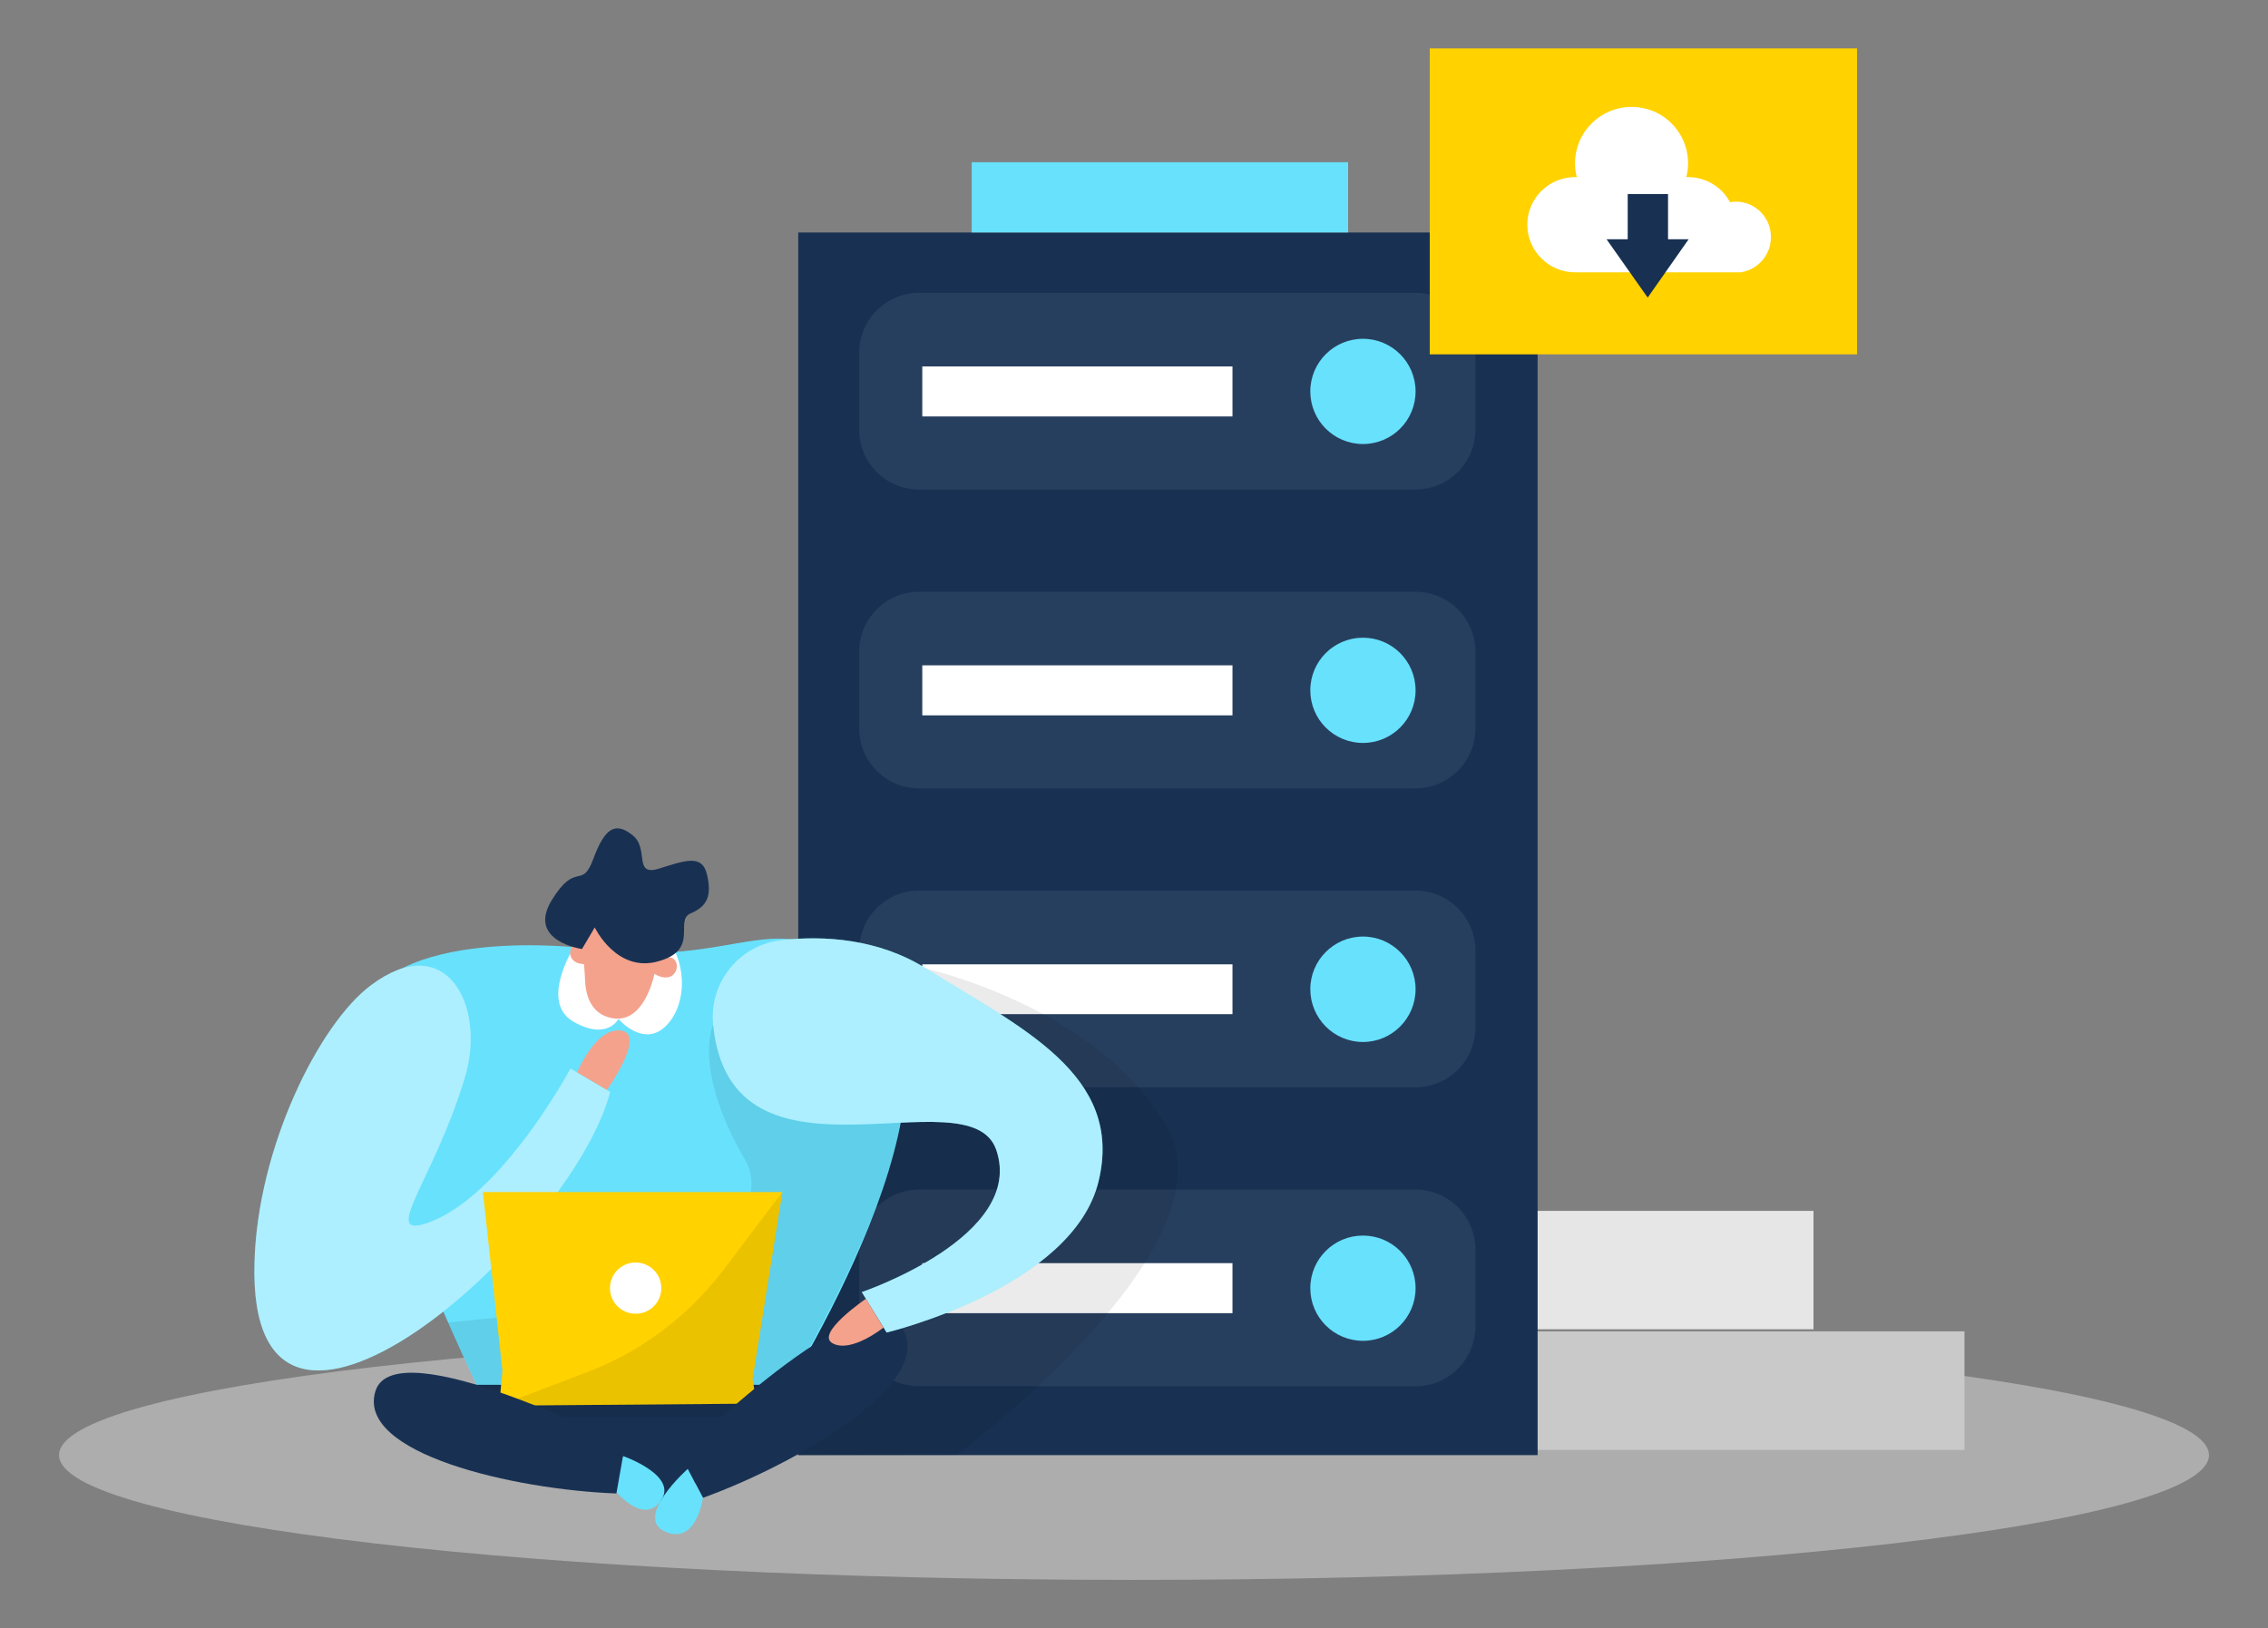
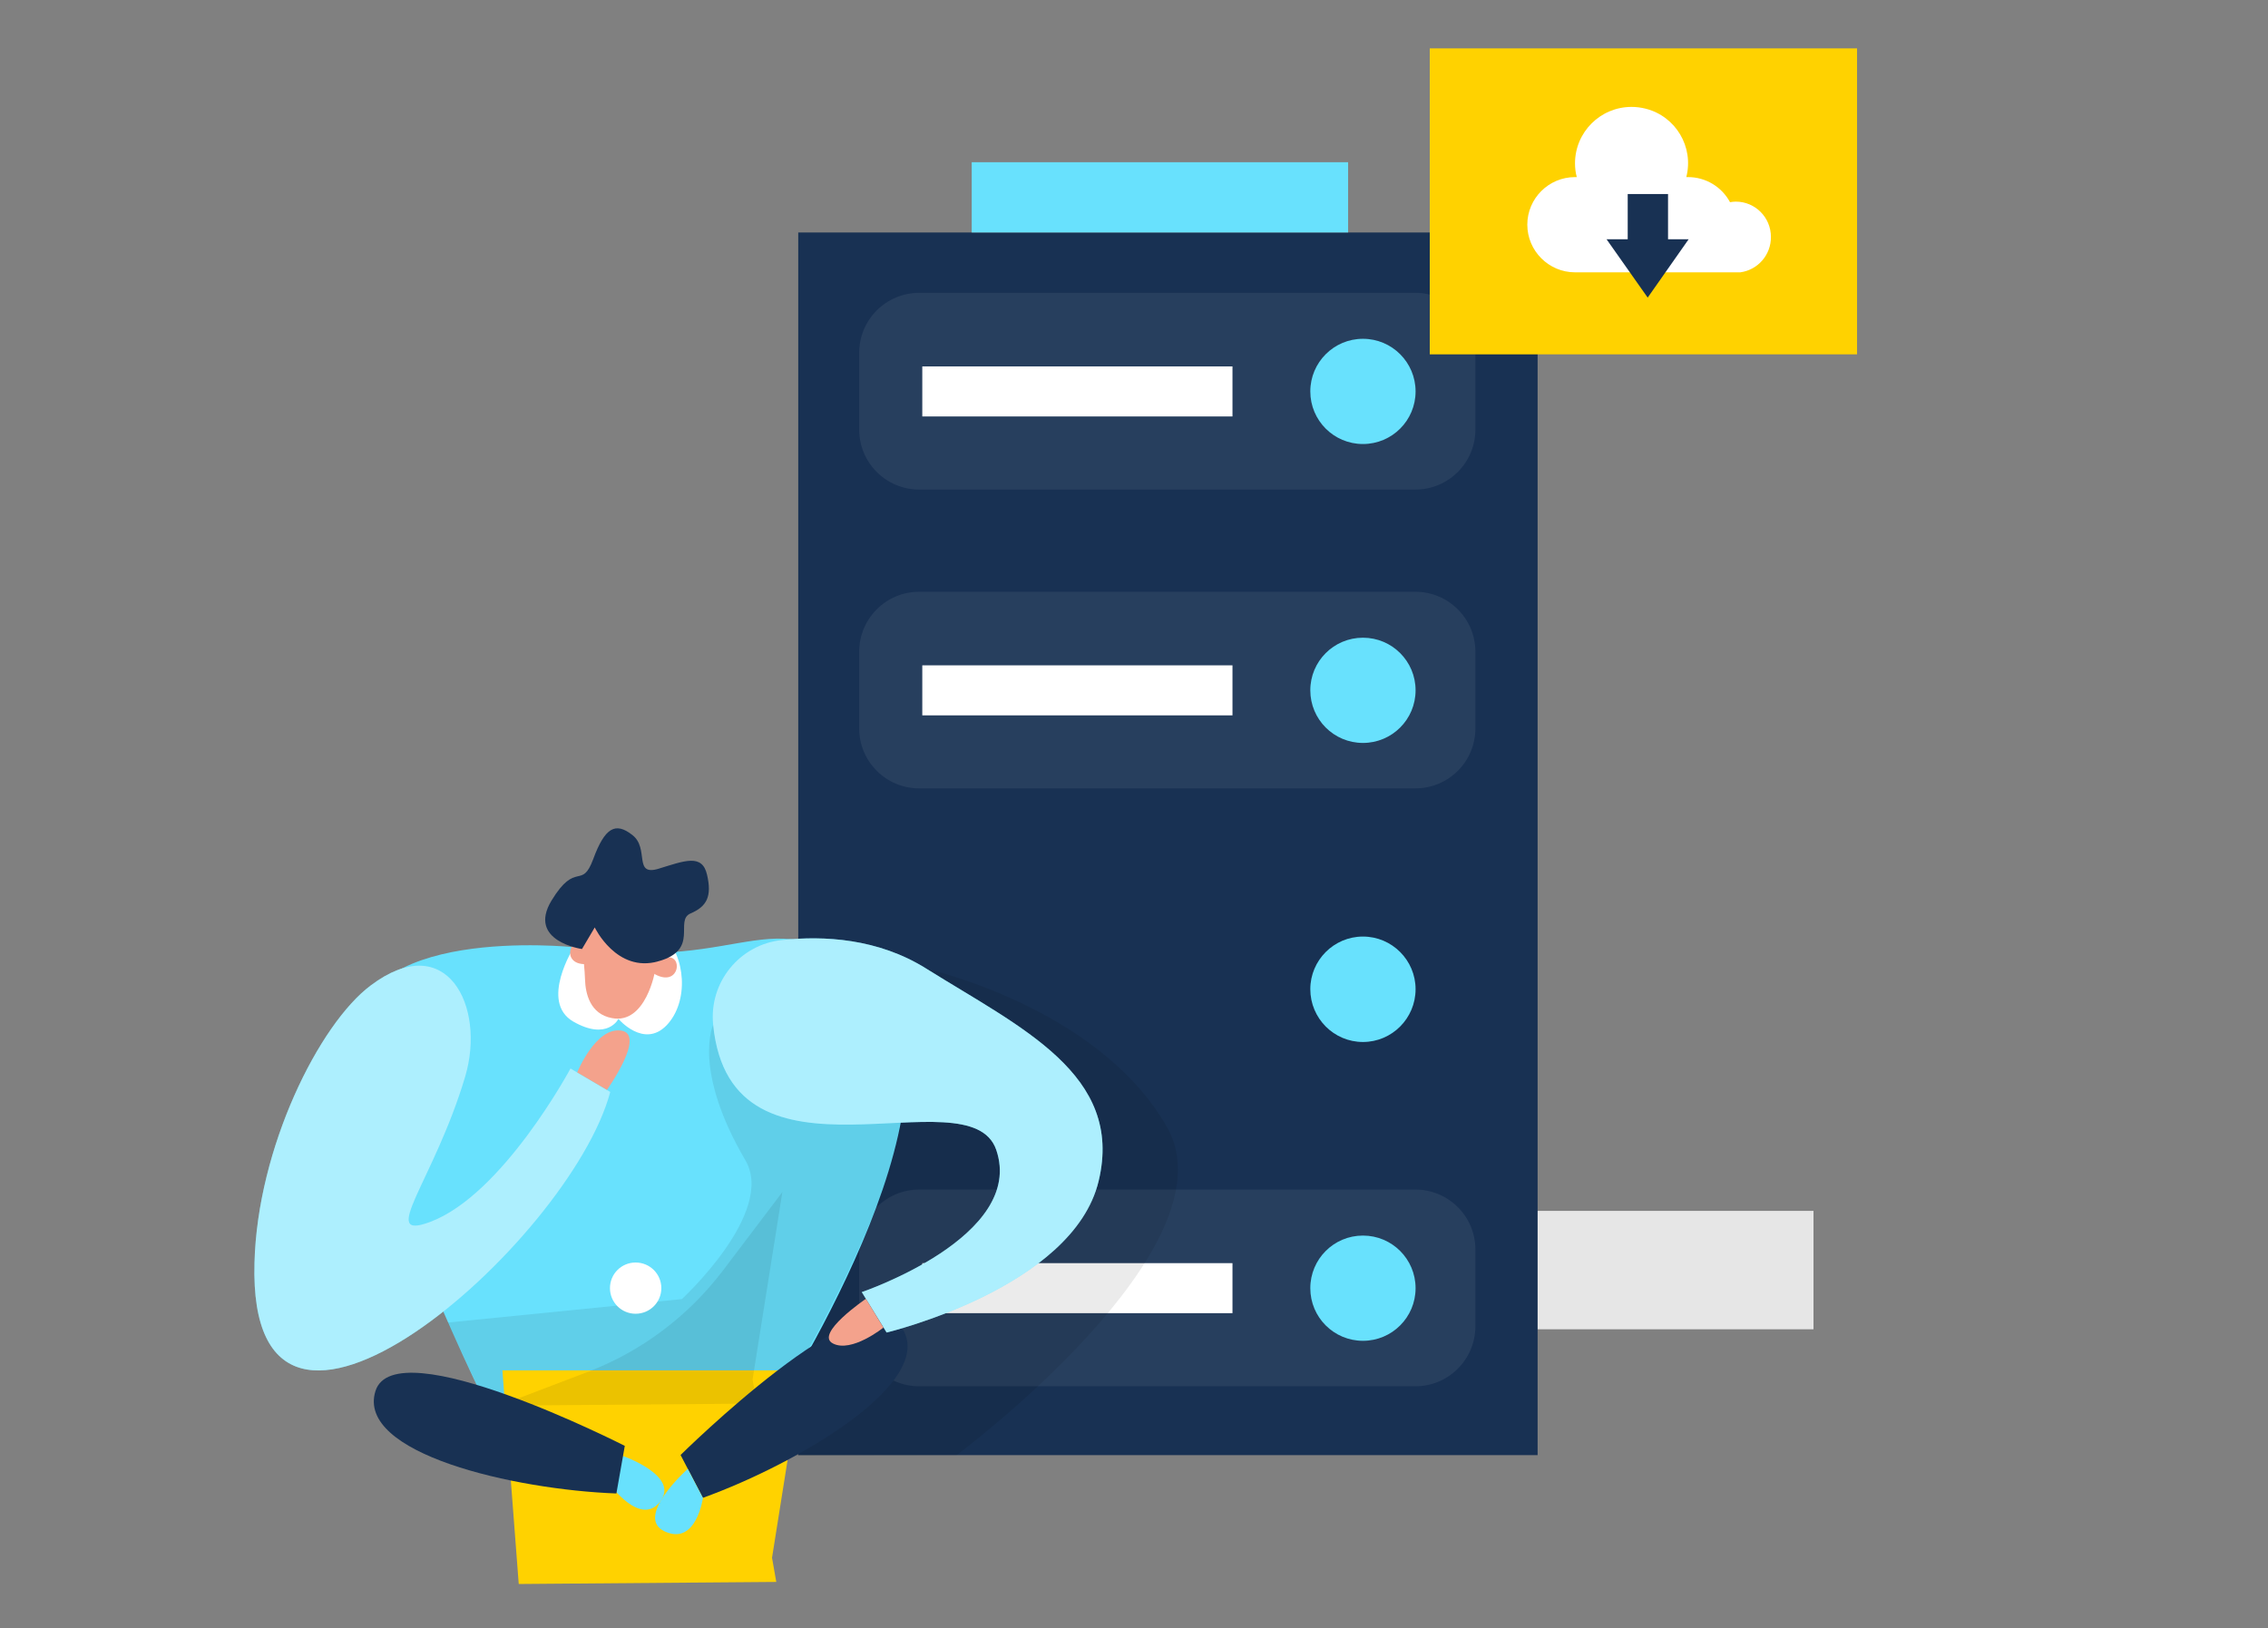
<svg xmlns="http://www.w3.org/2000/svg" version="1.1" id="Layer_1" x="0px" y="0px" width="278.5px" height="200px" viewBox="0 0 278.5 200" enable-background="new 0 0 278.5 200" xml:space="preserve">
  <rect x="0" y="0" width="278.5" height="200" fill="#808080" stroke="none" />
  <g>
-     <path opacity="0.45" fill="#E6E6E6" enable-background="new    " d="M139.25,163.41c72.908,0,132,6.871,132,15.312   c0,8.465-59.093,15.335-132,15.335c-72.907,0-132-6.87-132-15.335C7.25,170.281,66.343,163.41,139.25,163.41z" />
    <path fill="#E6E6E6" d="M176.796,148.729h45.893v14.543h-45.893V148.729z" />
-     <path fill="#C9C9C9" d="M176.796,163.524h64.433v14.567h-64.433V163.524z" />
    <path fill="#183153" d="M98.021,28.553h90.792v150.177H98.021V28.553z" />
    <path opacity="0.07" fill="#FFFFFF" enable-background="new    " d="M112.865,35.969h60.934c4.069,0,7.371,3.301,7.371,7.359v9.445   c0,4.058-3.302,7.358-7.371,7.358h-60.934c-4.059,0-7.359-3.301-7.359-7.358v-9.445C105.506,39.27,108.806,35.969,112.865,35.969z" />
    <path fill="#68E1FD" d="M119.321,19.925h46.222v8.628h-46.222V19.925z" />
    <path fill="#68E1FD" d="M167.364,41.613c3.573,0,6.462,2.9,6.462,6.463c0,3.574-2.889,6.462-6.462,6.462   c-3.574,0-6.464-2.888-6.464-6.462C160.9,44.514,163.79,41.613,167.364,41.613z" />
    <path fill="#FFFFFF" d="M113.253,45.007h38.09v6.145h-38.09V45.007z" />
    <path opacity="0.07" fill="#FFFFFF" enable-background="new    " d="M112.865,72.684h60.934c4.069,0,7.371,3.301,7.371,7.357v9.434   c0,4.07-3.302,7.358-7.371,7.358h-60.934c-4.059,0-7.359-3.288-7.359-7.358v-9.434C105.506,75.984,108.806,72.684,112.865,72.684z" />
    <path fill="#68E1FD" d="M167.364,78.328c3.573,0,6.462,2.888,6.462,6.462c0,3.572-2.889,6.463-6.462,6.463   c-3.574,0-6.464-2.891-6.464-6.463C160.9,81.216,163.79,78.328,167.364,78.328z" />
    <path fill="#FFFFFF" d="M113.253,81.721h38.09v6.145h-38.09V81.721z" />
-     <path opacity="0.07" fill="#FFFFFF" enable-background="new    " d="M112.865,109.385h60.934c4.069,0,7.371,3.3,7.371,7.371v9.445   c0,4.045-3.302,7.346-7.371,7.346h-60.934c-4.059,0-7.359-3.301-7.359-7.346v-9.445   C105.506,112.685,108.806,109.385,112.865,109.385z" />
    <path fill="#68E1FD" d="M167.364,115.035c3.573,0,6.462,2.914,6.462,6.463c0,3.574-2.889,6.487-6.462,6.487   c-3.574,0-6.464-2.913-6.464-6.487C160.9,117.949,163.79,115.035,167.364,115.035z" />
-     <path fill="#FFFFFF" d="M113.253,118.447h38.09v6.119h-38.09V118.447z" />
    <path opacity="0.07" fill="#FFFFFF" enable-background="new    " d="M112.865,146.111h60.934c4.069,0,7.371,3.302,7.371,7.347   v9.445c0,4.07-3.302,7.37-7.371,7.37h-60.934c-4.059,0-7.359-3.3-7.359-7.37v-9.445   C105.506,149.413,108.806,146.111,112.865,146.111z" />
    <path fill="#68E1FD" d="M167.364,151.762c3.573,0,6.462,2.889,6.462,6.464c0,3.573-2.889,6.462-6.462,6.462   c-3.574,0-6.464-2.889-6.464-6.462C160.9,154.65,163.79,151.762,167.364,151.762z" />
    <path fill="#FFFFFF" d="M113.253,155.149h38.09v6.144h-38.09V155.149z" />
    <path opacity="0.08" enable-background="new    " d="M113.76,118.991c0,0,21.237,4.742,29.575,19.502   c8.324,14.785-25.85,40.229-25.85,40.229l-23.656,0.097l-5.474-24.742l12.346-17.614L113.76,118.991z" />
    <path fill="#FFD200" d="M175.568,5.943h52.47v37.581h-52.47V5.943z" />
    <path fill="#FFFFFF" d="M217.462,29.104c0-2.398-1.925-4.338-4.312-4.338h-0.008c-0.236,0.001-0.473,0.033-0.703,0.069   c-1.019-1.902-3.007-3.085-5.15-3.082h-0.219c0.949-3.706-1.296-7.467-4.99-8.404c-0.585-0.143-1.157-0.22-1.734-0.218   c-3.837,0-6.942,3.107-6.942,6.943l0,0c0.002,0.561,0.066,1.133,0.219,1.679h-0.219c-3.215-0.002-5.855,2.611-5.857,5.839   c0,3.229,2.639,5.857,5.854,5.857h0.004h20.305C215.869,33.151,217.479,31.295,217.462,29.104z" />
    <path fill="#68E1FD" d="M70.471,116.341c0,0-27.727-2.93-26.663,11.788c1.052,14.719,16.636,45.944,16.636,45.944h34.061   c0,0,25.851-39.639,13.278-52.407C95.198,108.924,92.298,119.824,70.471,116.341z" />
-     <path fill="#183153" d="M60.346,178.818l20.741,5.575l18.387-9.327l2.801-4.975H83.727H54.224L60.346,178.818z" />
    <path fill="#68E1FD" d="M57.114,132.265c2.597-8.72-2.306-18.229-11.598-11.221c-6.335,4.742-13.913,19.953-14.265,34.063   c-0.903,32.32,38.76-2.469,43.685-20.987l-4.882-2.879c0,0-8.29,15.479-17.215,18.838   C46.364,152.517,53.277,145.104,57.114,132.265z" />
    <path opacity="0.46" fill="#FFFFFF" enable-background="new    " d="M57.114,132.265c2.597-8.72-2.306-18.229-11.598-11.221   c-6.335,4.742-13.913,19.953-14.265,34.063c-0.903,32.32,38.76-2.469,43.685-20.987l-4.882-2.879c0,0-8.29,15.479-17.215,18.838   C46.364,152.517,53.277,145.104,57.114,132.265z" />
    <path fill="#FFFFFF" d="M70.471,116.341c0,0-4.262,6.717-0.073,9.136c4.178,2.392,5.546-0.325,5.546-0.325s3.112,3.668,5.905,0.789   c2.78-2.903,2.371-8.522-0.458-11.165C78.563,112.156,70.471,116.341,70.471,116.341z" />
    <path fill="#F4A28C" d="M71.466,116.566c0.201,1.242,0.326,2.491,0.373,3.744c0.051,1.703,0.607,4.256,3.317,4.742   c4.169,0.791,5.291-5.814,5.291-5.814s2.617-6.194-1.898-7.061C74.484,111.43,70.639,110.887,71.466,116.566z" />
    <path opacity="0.08" enable-background="new    " d="M87.573,125.88c0,0-2.59,5.465,3.964,16.646   c3.745,6.394-7.81,17.04-7.81,17.04l-28.735,2.879l5.404,11.628H94.47c0,0,14.972-24.342,16.128-36.886   C111.754,124.671,87.573,125.88,87.573,125.88z" />
    <path fill="#F4A28C" d="M80.185,119.521c0,0,0.239-2.019,1.983-1.938C83.923,117.686,83.226,121.419,80.185,119.521z" />
    <path fill="#F4A28C" d="M72.475,118.38c0,0,0.62-1.913-1.017-2.568C69.821,115.183,68.89,118.865,72.475,118.38z" />
-     <path fill="#FFD200" d="M61.694,168.321l-2.392-21.905h36.771l-3.663,23.015l0.522,2.969l-31.626,0.253L61.694,168.321z" />
+     <path fill="#FFD200" d="M61.694,168.321h36.771l-3.663,23.015l0.522,2.969l-31.626,0.253L61.694,168.321z" />
    <path fill="#68E1FD" d="M76.503,178.839c0,0,6.978,2.43,4.584,5.576c-2.404,3.173-6.187-2.081-6.187-2.081L76.503,178.839z" />
    <path opacity="0.08" enable-background="new    " d="M96.073,146.416l-7.281,9.617c-4.271,5.624-10.009,9.942-16.593,12.464   l-10.893,4.155l29.172-0.239h2.454l-0.522-2.968L96.073,146.416z" />
    <path fill="#183153" d="M71.466,116.566c0,0-6.76-0.954-3.746-5.947c3.025-4.968,3.703-1.249,5.128-5.108   c1.425-3.858,2.716-4.593,4.812-2.942c2.108,1.638,0.07,5.1,3.232,4.127c3.173-0.973,5.339-1.87,5.932,0.755   c0.607,2.625,0,3.88-2.026,4.742c-2.039,0.887,1.164,4.457-3.964,5.884c-5.13,1.452-7.803-4.163-7.803-4.163L71.466,116.566z" />
    <path fill="#183153" d="M76.721,177.592c0,0-28.213-14.405-30.617-6.731c-2.394,7.676,17.043,12.114,29.587,12.578L76.721,177.592z   " />
    <path fill="#FFFFFF" d="M78.048,155.071c1.748,0,3.16,1.398,3.16,3.146s-1.412,3.147-3.16,3.147c-1.735,0-3.147-1.399-3.147-3.147   S76.313,155.071,78.048,155.071z" />
    <path fill="#183153" d="M83.571,178.714c0,0,22.505-22.28,27.106-15.726c4.614,6.581-12.538,16.721-24.361,20.987L83.571,178.714z" />
    <path fill="#68E1FD" d="M84.453,180.42c0,0-6.667,5.934-2.809,7.69c3.86,1.756,4.672-4.12,4.672-4.12L84.453,180.42z" />
    <path fill="#68E1FD" d="M87.573,125.88c-0.539-5.217,3.251-9.885,8.479-10.422c5.081-0.544,11.769-0.211,17.708,3.525   c11.542,7.227,24.297,12.982,21.145,26.09c-3.14,13.109-26.033,18.598-26.033,18.598l-3.049-4.966c0,0,20.171-6.828,16.509-17.477   C119.016,131.634,89.745,147.678,87.573,125.88z" />
    <path opacity="0.46" fill="#FFFFFF" enable-background="new    " d="M87.573,125.88c-0.539-5.217,3.251-9.885,8.479-10.422   c5.081-0.544,11.769-0.211,17.708,3.525c11.542,7.227,24.297,12.982,21.145,26.09c-3.14,13.109-26.033,18.598-26.033,18.598   l-3.049-4.966c0,0,20.171-6.828,16.509-17.477C119.016,131.634,89.745,147.678,87.573,125.88z" />
    <path fill="#F4A28C" d="M106.331,159.529c0,0-6.349,4.311-4.056,5.483c2.292,1.199,6.208-1.948,6.208-1.948L106.331,159.529z" />
    <path fill="#F4A28C" d="M70.878,131.72c0,0,2.273-5.594,5.391-5.137c3.132,0.46-1.742,7.283-1.742,7.283L70.878,131.72z" />
    <path fill="#183153" d="M197.277,29.387l5.051,7.167l5.031-7.167h-2.531v-5.553h-4.953v5.553H197.277z" />
  </g>
</svg>